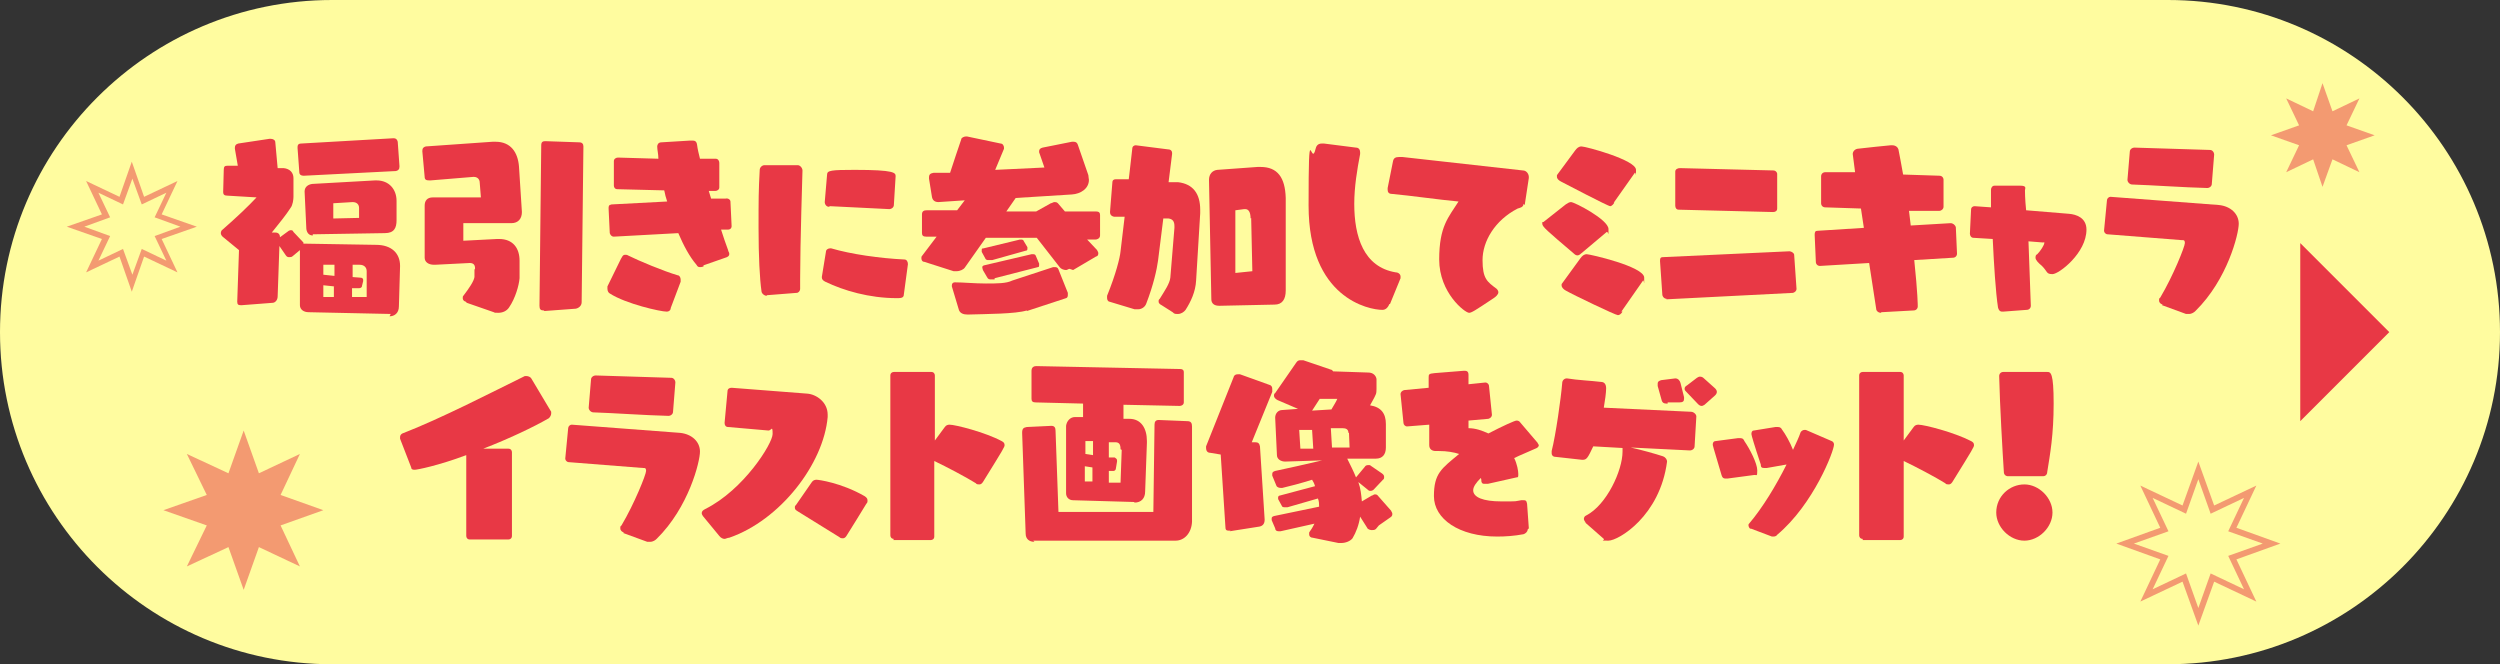
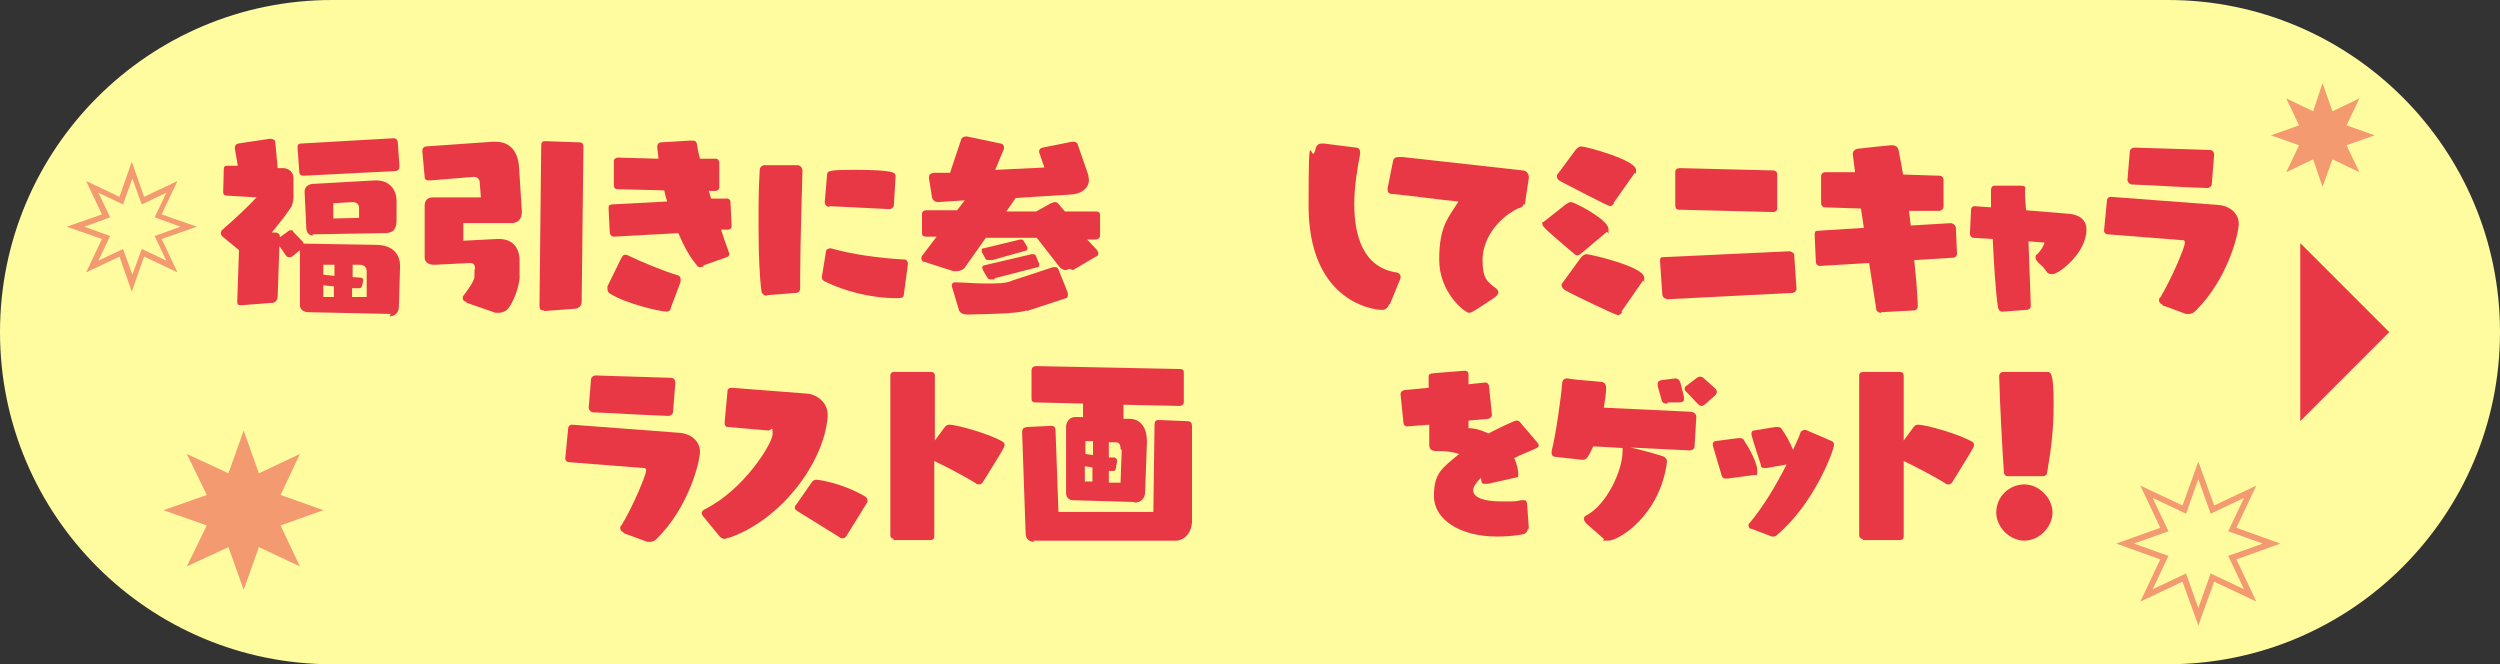
<svg xmlns="http://www.w3.org/2000/svg" id="_レイヤー_1" version="1.1" viewBox="0 0 426.8 113.4">
  <rect x="0" y="0" width="426.8" height="113.4" fill="#333333" stroke="none" />
  <defs>
    <style>
      .st0, .st1 {
        fill: #e83845;
      }

      .st1 {
        isolation: isolate;
        opacity: .5;
      }

      .st2 {
        fill: #fffc9f;
      }
    </style>
  </defs>
  <path class="st2" d="M56.7,0h313.4c31.3,0,56.7,25.4,56.7,56.7h0c0,31.3-25.4,56.7-56.7,56.7H56.7C25.4,113.4,0,88,0,56.7h0C0,25.4,25.4,0,56.7,0Z" />
  <polygon class="st0" points="392.7 71.9 392.7 41.5 407.9 56.7 392.7 71.9" />
  <polygon class="st1" points="39 80.8 31.9 77.5 35.3 84.5 27.9 87.1 35.3 89.7 31.9 96.7 39 93.4 41.6 100.7 44.2 93.4 51.2 96.7 47.9 89.7 55.2 87.1 47.9 84.5 51.2 77.5 44.2 80.8 41.6 73.5 39 80.8" />
  <polygon class="st1" points="394.9 19 390.3 16.8 392.5 21.4 387.7 23.1 392.5 24.8 390.3 29.4 394.9 27.2 396.5 31.9 398.2 27.2 402.8 29.4 400.6 24.8 405.4 23.1 400.6 21.4 402.8 16.8 398.2 19 396.5 14.2 394.9 19" />
  <path class="st1" d="M22.5,49.8l-2.1-6-5.7,2.7,2.7-5.7-6-2.1,6-2.1-2.7-5.7,5.7,2.7,2.1-6,2.1,6,5.7-2.7-2.7,5.7,6,2.1-6,2.1,2.7,5.7-5.7-2.7-2.1,6ZM21,42.5l1.6,4.4,1.6-4.4,4.2,2-2-4.2,4.4-1.6-4.4-1.6,2-4.2-4.2,2-1.6-4.4-1.6,4.4-4.2-2,2,4.2-4.4,1.6,4.4,1.6-2,4.2s4.2-2,4.2-2Z" />
  <path class="st1" d="M375.3,106.8l-2.7-7.5-7.2,3.4,3.4-7.2-7.5-2.7,7.5-2.7-3.4-7.2,7.2,3.4,2.7-7.5,2.7,7.5,7.2-3.4-3.4,7.2,7.5,2.7-7.5,2.7,3.4,7.2-7.2-3.4-2.7,7.5ZM373.2,97.9l2.1,5.9,2.1-5.9,5.7,2.7-2.7-5.7,5.9-2.1-5.9-2.1,2.7-5.7-5.7,2.7-2.1-5.9-2.1,5.9-5.7-2.7,2.7,5.7-5.9,2.1,5.9,2.1-2.7,5.7,5.7-2.7Z" />
  <g>
    <path class="st0" d="M66.7,53.6l-14-.3c-.9,0-1.5-.5-1.5-1.2v-9.4s-1.2,1-1.2,1c-.2.2-.4.2-.6.2s-.4,0-.6-.3l-1.1-1.6-.3,8.6c0,.6-.4,1.1-.9,1.1l-5.2.4h-.2c-.4,0-.6-.1-.6-.6h0c0,0,.3-8.8.3-8.8l-2.8-2.3c-.2-.2-.3-.4-.3-.6s.1-.5.3-.6c2.4-2.1,4.4-4,5.8-5.5l-5-.3c-.5,0-.7-.2-.7-.6h0c0,0,.1-3.8.1-3.8,0-.6.2-.7.6-.7h1.8c0,0-.5-2.9-.5-2.9v-.2c0-.4.2-.6.6-.7l5.3-.8h.2c.4,0,.8.2.8.6l.4,4.4h1c1.1.1,1.7.8,1.7,1.7h0c0,0,0,3.2,0,3.2,0,.4-.1,1.4-.5,1.9-.7,1.1-1.9,2.6-3.2,4.2h.6c.6,0,.8.4.8.8h0c0,0,1.5-1.1,1.5-1.1,0,0,.2-.1.3-.1.2,0,.4,0,.5.3l1.7,1.8c0,0,0,.1,0,.2,0,0,.2,0,.4,0l12,.2c2.6,0,4.1,1.4,4.1,3.6h0c0,.1-.2,6.9-.2,6.9,0,1.2-.8,1.7-1.6,1.7h0ZM51.9,30h-.1c-.4,0-.7-.2-.7-.6l-.3-4.1v-.2c0-.5.3-.6.7-.6l15.7-.9h0c.4,0,.6.2.7.6l.3,4.2h0c0,.5-.2.7-.6.8l-15.7.8ZM53.4,40.2c-.6,0-1-.4-1.1-1.1l-.3-6.4h0c0-.8.6-1.2,1.3-1.3l10.7-.6h.3c2.1,0,3.4,1.5,3.4,3.5v3.3c0,1.3-.4,2.2-2,2.2l-12.3.2ZM57.2,45.2h-2v1.7l1.9.2v-1.9ZM57.1,48.9l-1.9-.2v2h1.8s0-1.8,0-1.8ZM61.3,35.5c0-.6-.4-1-1.1-1h0l-3.3.2v2.6c0,0,4.4-.1,4.4-.1v-1.6ZM62.6,46.3c0-.7-.5-1.1-1.2-1.1h-1.2v2.1c0,0,1.3.1,1.3.1.4,0,.5.2.5.4s0,.1,0,.2l-.2.8c0,.3-.3.4-.5.4s-.1,0-.2,0h-1c0,0,0,1.5,0,1.5h2.5s0-4.4,0-4.4Z" />
    <path class="st0" d="M79.5,51.5c-.4-.1-.5-.4-.5-.6s0-.3.1-.4c1-1.3,1.8-2.5,1.9-3.2v-1.3c.1,0,.1-.2.1-.2,0-.6-.3-.9-.9-.9h0l-5.9.3h-.2c-1,0-1.6-.5-1.6-1.2v-8.9c0-.8.4-1.4,1.4-1.4h8.2s-.2-2.5-.2-2.5c0-.6-.4-1-1-1h-.1l-7.3.6h-.2c-.5,0-.8-.1-.8-.6l-.4-4.4h0c0-.5.2-.7.6-.8l11.4-.8c.2,0,.3,0,.5,0,2.6,0,3.8,1.8,4,4.2l.5,7.8h0c0,1.1-.6,1.9-1.8,1.9h-8.2s0,3,0,3l5.8-.3h.3c2.4,0,3.5,1.6,3.5,3.7v3c-.1,1.2-.7,3.4-1.8,5-.4.6-1.1.9-1.8.9s-.6,0-.8-.1l-4.6-1.6ZM92.9,53h-.1c-.5,0-.7-.2-.7-.8l.3-27.4c0-.6.3-.7.7-.7h0l5.8.2c.5,0,.7.3.7.7l-.3,26.6c0,.6-.5,1-1,1.1l-5.4.4Z" />
    <path class="st0" d="M114.5,52.7c-.1.4-.4.5-.7.5-1,0-6.9-1.3-9.7-3.1-.2-.1-.4-.4-.4-.8s0-.2,0-.4l2.3-4.7c.2-.3.3-.7.7-.7s.3,0,.5.1c1.8.9,6.1,2.7,8.5,3.4.3,0,.5.4.5.7s0,.3,0,.4l-1.7,4.5ZM120.1,45.5c-.1,0-.3.1-.5.1-.3,0-.5,0-.7-.4-1.2-1.4-2.2-3.3-3.1-5.4l-11,.6c-.4,0-.6-.3-.7-.6l-.2-4.2h0c0-.4,0-.6.5-.7l9.5-.5c-.2-.6-.4-1.3-.5-1.9l-8-.2c-.4,0-.6-.3-.6-.6v-4.2c0-.4.4-.6.7-.6l6.9.2c0-.8-.2-1.5-.2-2.1,0-.3.2-.7.7-.7l4.9-.3h.3c.4,0,.8,0,.9.7.1.8.3,1.6.5,2.4h2.7c.4,0,.6.4.6.7v4.2c0,.4-.4.6-.7.6h-1.1c.1.4.3.9.4,1.3h2.5c.4-.1.8.2.8.5l.2,4.2c0,.4-.3.6-.6.6h-1.2c.4,1.3.8,2.4,1.2,3.5,0,.2.2.4.2.6s0,.4-.4.6l-4,1.4Z" />
    <path class="st0" d="M130.9,50.5c-.4,0-.9-.4-.9-.8-.3-2.1-.5-5.9-.5-10.8s0-6.3.2-9.9c0-.4.4-.8.8-.8h5.7c.4,0,.8.5.8.9,0,0-.4,12.7-.4,18.5v1.7c0,.4-.3.7-.6.7l-5.1.4ZM154.3,50.3c0,.6-.6.6-1.2.6-4.7,0-9.1-1.3-12.2-2.8-.4-.2-.6-.4-.6-.8h0c0,0,.7-4.3.7-4.3,0-.4.4-.6.7-.6s.1,0,.2,0c3.4,1,8.3,1.7,12.5,1.9.4,0,.6.4.6.8h0c0,0-.7,5.2-.7,5.2ZM141.5,35.3c-.4,0-.7-.4-.7-.8h0c0,0,.4-4.7.4-4.7,0-.7.7-.8,4.7-.8,6.9,0,7,.5,7,1.1h0c0,0-.3,4.9-.3,4.9,0,.4-.4.7-.8.7l-10.1-.5Z" />
    <path class="st0" d="M182.6,45.9c-.2,0-.4.2-.6.2-.4,0-.9-.2-1.1-.5l-3.9-5h-8.7c0,0-3.6,5.1-3.6,5.1-.2.3-.8.6-1.4.6s-.3,0-.5,0l-5-1.6c-.4,0-.5-.4-.5-.6s0-.3.1-.4l2.5-3.3h-1.8c-.5,0-.7-.2-.7-.6v-3.2c0-.6.4-.7.8-.7h5.2s1.3-1.7,1.3-1.7l-4.5.3h0c-.6,0-1-.3-1.1-.9l-.5-3.1c0,0,0-.2,0-.2,0-.6.3-.7.8-.8h2.8c0-.1,1.9-5.7,1.9-5.7,0-.3.5-.5.8-.5h.2l5.7,1.2c.4,0,.6.4.6.7s0,.2,0,.2l-1.5,3.6,8.4-.4-.9-2.6c0,0,0,0,0-.2,0-.3.2-.5.6-.6l5-1c0,0,.2,0,.3,0,.4,0,.6.2.7.5l1.8,5.2c0,.3.1.6.1.8,0,1.5-1.4,2.4-2.9,2.5l-9.6.6-1.6,2.3h5.1s2.5-1.4,2.5-1.4c.2,0,.4-.2.6-.2s.4,0,.6.2l1.2,1.4h5.3c.5,0,.7.2.7.6v3.5c0,.5-.5.7-.8.7h-1.4s1.7,1.8,1.7,1.8c0,.1.2.3.2.5s0,.5-.4.6l-3.9,2.3ZM175.3,53c-1.9.6-6.8.6-10.1.7-.7,0-1.3-.2-1.5-.8l-1.2-4c0,0,0-.2,0-.2,0-.3.2-.5.5-.5h0c1.4,0,3.4.2,5.3.2s3.5,0,4.5-.5l7-2.3c0,0,.2,0,.3,0,.3,0,.5.1.6.4l1.6,4c0,0,0,.2,0,.3,0,.2,0,.5-.3.6l-6.7,2.2ZM169.2,44.4c-.2,0-.4,0-.5,0s-.4,0-.5-.3l-.6-1.1c0,0,0-.2,0-.3,0-.2,0-.3.3-.3l6.2-1.5c0,0,0,0,.2,0,.2,0,.4,0,.5.3l.6,1c0,0,0,.1,0,.2,0,.2,0,.4-.3.4l-5.7,1.6ZM169.8,47.7c-.2,0-.4,0-.6,0-.3,0-.5,0-.7-.4l-.7-1.2c0-.1-.1-.3-.1-.4,0-.2,0-.3.3-.4l8.1-1.9c0,0,.1,0,.2,0,.2,0,.4,0,.5.2l.6,1.4c0,0,0,.2,0,.3s0,.3-.2.3l-7.4,1.9Z" />
-     <path class="st0" d="M198.3,52.1c-.2-.1-.5-.3-.5-.6s0-.3.2-.5c.8-1.3,1.7-2.6,1.8-3.6l.7-8.5v-.3c0-.8-.3-1.2-1-1.3h-.9s-.9,7.2-.9,7.2c-.2,1.5-.8,4.2-2,7.3-.2.6-.8,1-1.4,1s-.4,0-.6,0l-4.3-1.3c-.2,0-.4-.3-.4-.6s0-.3,0-.4c1.5-3.7,2.2-6.5,2.3-7.6l.7-5.9h-1.8c-.5-.1-.7-.4-.7-.8h0c0,0,.4-5,.4-5,0-.5.3-.6.6-.6h2.2c0,.1.6-5.2.6-5.2,0-.4.3-.6.6-.6h0l5.5.7c.5,0,.7.3.7.6v.2l-.6,4.8h1.6c2.6.3,3.8,2,3.8,4.7s0,.4,0,.6l-.7,11.5c-.1,1.9-.9,3.6-1.8,5-.3.4-.8.7-1.3.7s-.6,0-.9-.3l-2.2-1.4ZM208.1,52.2c-.8,0-1.3-.4-1.3-1.1l-.4-20.4h0c0-1,.6-1.6,1.4-1.7l6.9-.5h.5c2.9,0,4.2,1.8,4.3,5.3v15.8c0,1.5-.6,2.4-1.9,2.4l-9.3.2ZM213.5,37.3c0-1-.3-1.6-.9-1.6s-.2,0-.2,0l-1.5.2v10.7c.1,0,2.9-.3,2.9-.3l-.2-9.1Z" />
    <path class="st0" d="M237.2,51.9c-.3.7-.7,1-1.2,1-2.3,0-12.6-2-12.6-17.8s.4-6.2,1.2-9.7c.1-.4.3-.9,1.1-.9s.2,0,.3,0l5.5.7c.5,0,.7.4.7.8s0,.2,0,.3c-.5,2.6-1,5.6-1,8.5,0,5.6,1.6,10.8,7.1,11.7.4,0,.8.3.8.7s0,.2,0,.3l-1.8,4.4Z" />
    <path class="st0" d="M260.1,34.8c0,.6-.7.7-1,.8-3.9,2-6,5.6-6,8.8s.8,3.7,2.4,4.9c.2.2.3.4.3.6,0,.4-.5.8-.8,1-3.3,2.2-3.8,2.5-4.2,2.5-.7,0-5.1-3.4-5.1-9.1s1.6-7.2,3.3-9.9c-3.3-.3-8.1-1-11.4-1.3-.5,0-.7-.3-.7-.7s0-.2,0-.3l.9-4.5c.1-.6.4-.8,1.1-.8s.3,0,.5,0l20.6,2.3c.6,0,1,.6,1,1.1s0,.2,0,.2l-.7,4.6Z" />
    <path class="st0" d="M270,43.2c-.3.3-.5.4-.7.4s-.4-.1-.6-.3c-4.7-4-5.4-4.6-5.4-5.1s0-.2.2-.3l3.8-3c.3-.2.6-.4.9-.4.6,0,6.4,3,6.4,4.6s0,.4-.3.5l-4.4,3.7ZM275.6,34.6c-.3.5-.6.6-.7.6-.4,0-7.8-3.9-8.4-4.2-.4-.2-.7-.5-.7-.8s0-.2,0-.3l3.1-4.2c.3-.4.6-.7,1.1-.7.7,0,9.3,2.3,9.3,4s0,.3-.2.5l-3.6,5.1ZM277,53.2c-.3.5-.6.6-.8.6-.4,0-7.7-3.5-8.9-4.2-.4-.2-.7-.6-.7-.8s0-.2,0-.3l3.2-4.4c.3-.4.6-.7,1.1-.7s9.8,2.1,9.8,4,0,.3-.2.5l-3.7,5.3Z" />
    <path class="st0" d="M284.5,51c-.4,0-.6-.3-.7-.6l-.4-5.8c0-.4,0-.7.5-.7l21.6-1h0c.3,0,.8.3.8.6l.4,5.8h0c0,.4-.3.6-.6.7l-21.6,1.1ZM286.6,35.8c-.4,0-.6-.3-.6-.7v-5.8c0-.4.4-.6.8-.6l16,.4c.3,0,.6.3.6.6h0c0,0,0,5.9,0,5.9,0,.4-.3.6-.7.6l-16-.4Z" />
    <path class="st0" d="M321.1,53.4h0c-.4,0-.8-.3-.8-.7l-1.2-7.8-8.4.5c-.4,0-.7-.3-.7-.7l-.2-4.6h0c0-.5.1-.7.5-.7l7.9-.5-.5-3.3-6.1-.2c-.4,0-.7-.3-.7-.7h0c0,0,0-4.6,0-4.6,0-.4.3-.7.7-.7h5.1c-.1-.9-.4-3-.4-3.1,0-.4.3-.8.8-.9,1.7-.2,4.6-.5,5.7-.6h.2c.7,0,1,.4,1.1.7.2,1.1.5,2.5.8,4.3l6.2.2c.4,0,.7.3.7.7h0c0,0,0,4.6,0,4.6,0,.4-.4.7-.7.7h-5.2c0-.1.3,2.5.3,2.5l6.8-.4h0c.4,0,.8.3.9.7l.2,4.5c0,.4-.3.7-.7.7l-6.6.4c.6,5.7.6,7.8.6,7.9,0,.4-.3.7-.7.7l-5.5.3Z" />
    <path class="st0" d="M341.8,53.2h0c-.4,0-.6-.3-.7-.7-.4-2.6-.7-7.4-.9-11.7l-3.3-.2c-.4,0-.6-.4-.6-.7l.2-4.1c0-.4.3-.6.6-.6h0l2.8.2c0-1.3,0-2.3,0-3,0-.3.2-.7.6-.7.7,0,3.2,0,4.4,0s.8.5.8.8c0,.1,0,1.5.2,3.4l7.3.6c1.3.1,3,.7,3,2.7,0,4-4.7,7.6-5.8,7.6s-.8-.4-1.8-1.4c-.6-.5-1.1-1-1.1-1.4s.1-.5.3-.6c.6-.6,1.2-1.6,1.2-1.9s0-.1-.2-.1l-2.5-.2c.2,5.3.4,11,.4,11,0,.4-.3.7-.7.7l-4,.3Z" />
    <path class="st0" d="M369.2,52c-.3-.1-.6-.3-.6-.7s0-.3.2-.5c2.2-3.7,4.2-8.7,4.2-9.3s-.3-.5-.5-.5l-12.7-1c-.3,0-.6-.3-.6-.6h0c0,0,.5-5.2.5-5.2,0-.3.3-.6.6-.6h0l18.5,1.4c2,.2,3.4,1.5,3.4,3.2s-1.9,9.5-7.4,14.9c-.2.2-.6.5-1.1.5s-.3,0-.5,0l-4.1-1.5ZM376.9,32.1c-4.1-.1-9.6-.5-12.9-.6-.4,0-.8-.4-.8-.8h0c0,0,.4-4.8.4-4.8,0-.4.4-.7.8-.7h0c3.6.1,10,.3,12.9.4.4,0,.7.4.7.8h0c0,0-.4,5-.4,5,0,.4-.4.7-.8.7h0Z" />
-     <path class="st0" d="M80.2,92.1c-.4,0-.6-.3-.6-.6v-13.8c-4.8,1.8-8.4,2.5-8.8,2.5s-.6-.1-.6-.4l-1.9-4.9c0,0,0-.2,0-.3,0-.3.2-.5.4-.6,6.5-2.5,15.6-7.2,20.9-9.8,0,0,.2,0,.3,0,.3,0,.7.2.8.4l3.4,5.7c0,0,0,.2,0,.3,0,.3-.2.6-.4.8-2.6,1.5-6.8,3.5-11.2,5.2h4.3c.4,0,.6.3.6.6v14.3c0,.4-.3.6-.6.6h-6.5Z" />
    <path class="st0" d="M106.5,90.9c-.3-.1-.6-.3-.6-.7s0-.3.2-.5c2.2-3.7,4.2-8.7,4.2-9.3s-.3-.5-.5-.5l-12.7-1c-.3,0-.6-.3-.6-.6h0c0,0,.5-5.2.5-5.2,0-.3.3-.6.6-.6h0l18.5,1.4c2,.2,3.4,1.5,3.4,3.2s-1.9,9.5-7.4,14.9c-.2.2-.6.5-1.1.5s-.3,0-.5,0l-4.1-1.5ZM114.2,71c-4.1-.1-9.6-.5-12.9-.6-.4,0-.8-.4-.8-.8h0c0,0,.4-4.8.4-4.8,0-.4.4-.7.8-.7h0c3.6.1,10,.3,12.9.4.4,0,.7.4.7.8h0c0,0-.4,5-.4,5,0,.4-.4.7-.8.7h0Z" />
    <path class="st0" d="M120,88.1c-.1-.2-.2-.3-.2-.5,0-.3.2-.5.6-.7,6.6-3.3,11.5-11.2,11.5-12.8s-.2-.6-.7-.6l-6.9-.6c-.4,0-.6-.3-.6-.7h0c0,0,.5-5.4.5-5.4,0-.4.3-.6.7-.6h0l12.9,1c1.5.1,3.5,1.4,3.5,3.6s0,.2,0,.4c-.7,8-8.1,17.6-16.8,20.6-.3,0-.6.2-.8.2s-.6-.1-.9-.5l-2.8-3.4ZM138.6,82.3c.2-.3.5-.4.8-.4s4.2.5,8.2,2.8c.3.2.5.4.5.7s0,.4-.2.6c-.8,1.3-2.5,4.1-3.4,5.5-.2.3-.4.4-.6.4s-.4,0-.6-.2c-1.8-1.1-5.5-3.4-7.1-4.4-.3-.2-.5-.3-.5-.6s0-.3.2-.5l2.7-3.9Z" />
    <path class="st0" d="M152.6,92c-.4,0-.6-.3-.6-.6v-27.3c0-.4.3-.6.6-.6h6.4c.4,0,.6.3.6.6v11.1l1.7-2.3c.2-.3.5-.4.8-.4,1,0,6.1,1.3,8.9,2.8.4.2.5.4.5.7s-.1.5-3.7,6.3c-.2.3-.4.4-.6.4s-.5,0-.6-.2c-1.6-1-5-2.8-7.1-3.8v12.9c0,.4-.3.6-.6.6h-6.4Z" />
    <path class="st0" d="M176.6,92.5c-.9,0-1.5-.5-1.5-1.4l-.6-17.2h0c0-.7.2-.9.8-1l4.2-.2h0c.5,0,.7.3.7.8l.5,13.9h16.2c0-.1.2-14.9.2-14.9,0-.5.2-.8.7-.8h0l4.9.2c.6,0,.8.3.8.9v16.3c-.1,1.9-1.3,3.2-2.8,3.2h-24.3ZM193.6,85.7l-10.4-.3c-.7,0-1.2-.5-1.2-1.2v-11.5c.1-.8.7-1.5,1.5-1.5h1.4s0-2.3,0-2.3l-8.1-.2c-.5,0-.7-.2-.7-.6v-4.8c0-.6.4-.8.8-.8l24.6.5c.4,0,.6.2.6.5v5.2c0,.4-.4.6-.7.6l-9.6-.2v2.4c0,0,1,0,1,0,2,0,3,1.6,3,3.8v.3l-.3,8.3c0,1.2-.7,1.9-1.8,1.9h0ZM186.5,79.8l-1.3-.2v2.6c0,0,1.3,0,1.3,0v-2.5ZM186.6,75.3h-1.3c0,0,0,2.2,0,2.2l1.3.2v-2.4ZM191.3,76.7h0c0-.8-.2-1.2-.9-1.2h-1.1s0,2.6,0,2.6h1c.3.2.4.3.4.5s0,0,0,.2l-.2,1.2c0,.2-.2.4-.4.4h-.8c0,0,0,2,0,2h2s.2-5.6.2-5.6Z" />
-     <path class="st0" d="M210.1,90.6c0,0-.2,0-.3,0-.5,0-.6-.2-.6-.7l-.8-12.3-1.8-.3c-.5,0-.7-.4-.7-.8s0-.2,0-.3l4.7-11.8c.1-.4.4-.5.7-.5s.3,0,.4,0l5,1.8c.4.1.5.4.5.7s0,.3,0,.5l-3.5,8.6h.6s0,0,0,0c.5,0,.7.2.8.7l.8,12.5h0c0,.8-.4,1.1-.9,1.2l-5.1.8ZM234.9,90.3c-.2.2-.5.2-.7.2s-.7-.1-.8-.4l-1.2-1.9c-.2,1.4-.7,2.7-1.3,3.7-.4.5-1.2.8-1.9.8s-.3,0-.5,0l-4.4-.9c-.3,0-.6-.2-.6-.6s0-.3.2-.6c.3-.4.5-.8.7-1.2l-5.8,1.3c0,0-.2,0-.3,0-.4,0-.6-.2-.6-.5l-.6-1.4c0,0,0-.2,0-.3,0-.2.1-.3.4-.4l7.7-1.6c0-.4,0-.9-.2-1.4l-5.2,1.5c-.1,0-.3,0-.4,0-.3,0-.5,0-.6-.3l-.6-1.1c0,0,0-.2,0-.3s.1-.3.3-.3l6-1.6c-.1-.4-.3-.8-.5-1.1-1.9.6-3.8,1.1-5.1,1.4,0,0-.1,0-.2,0-.3,0-.7-.1-.8-.4l-.7-1.7c0,0,0-.2,0-.3,0-.3.2-.4.5-.5,1.9-.4,5.5-1.2,8-1.8l-6.3.2h0c-.7,0-1.4-.4-1.4-1.1l-.3-6.4h0c0-.7.5-1.3,1.2-1.3l2.7-.2-3.5-1.5c-.4-.2-.6-.5-.6-.7s0-.4.2-.5l3.6-5.2c.2-.3.4-.4.7-.4s.3,0,.5,0l4.7,1.6c.2,0,.3.2.4.3l6,.2c.8,0,1.3.5,1.4,1.1v1.5c0,0,0,.2,0,.2,0,.3,0,.8-.2,1.1-.2.5-.6,1.1-.9,1.7,1.9.3,2.7,1.4,2.7,3.2v4c0,1.2-.6,1.9-1.7,1.9h-4.9c.6,1.2,1.1,2.2,1.5,3.2h0s1.5-1.8,1.5-1.8c.1-.2.3-.3.6-.3s.3,0,.4.1l1.9,1.3c.3.2.4.4.4.6s0,.4-.2.5l-1.6,1.7c-.1.1-.3.2-.5.2s-.3,0-.5-.2l-1.6-1.3c.4,1.1.5,2.2.6,3.3l1.7-1c.2,0,.3-.2.5-.2s.4,0,.6.3l2.2,2.5c0,.1.2.3.2.5s0,.4-.3.6l-2,1.4ZM224,73.4h-2.2c0,.1.2,3.2.2,3.2h2.2c0,0-.2-3.2-.2-3.2ZM225.3,68.1l-1.3,2,3.3-.2c.4-.7.8-1.3,1-1.8h-3ZM230.2,73.9c0-.6-.4-.8-1-.8h-2c0,.1.2,3.3.2,3.3h3c0-.1-.1-2.5-.1-2.5Z" />
    <path class="st0" d="M260.8,90.4c0,.4-.4.7-.7.8-1.6.3-3.1.4-4.5.4-6.5,0-10.8-3-10.8-6.9s1.3-4.7,4.3-7.2c-.9-.3-2.1-.5-3.4-.5h-.6c-.6,0-1.1-.3-1.1-1v-3.5c0,0-3.8.3-3.8.3h0c-.3,0-.6-.3-.6-.6l-.5-4.9h0c0-.4.3-.6.6-.7l4.2-.4v-1.7c0-.6,0-.7,1-.8l5-.4c.4,0,.8,0,.8.7v1.6l2.9-.3h0c.3,0,.6.3.6.6l.5,4.9h0c0,.4-.3.6-.6.7l-3.4.3v1.3c1.2,0,2.3.4,3.4.9,2.5-1.3,4.5-2.2,4.8-2.2s.5.1.7.4l2.9,3.4c0,.1.2.3.2.4,0,.3-.3.5-.6.6-1.3.6-2.6,1.1-3.6,1.6.5,1,.7,2.2.7,2.7s0,.6-.3.6l-4.9,1.1c-.2,0-.3,0-.5,0-.3,0-.5,0-.6-.4,0-.2,0-.4-.1-.6-.8.8-1.3,1.5-1.3,2.1,0,1.2,1.7,1.9,4.8,1.9s2.1,0,3.4-.2c0,0,.2,0,.4,0,.3,0,.5,0,.6.6l.3,4.2h0Z" />
    <path class="st0" d="M270.8,89.3c-.2-.2-.4-.5-.4-.7s.1-.5.4-.6c3.5-1.8,6.2-7.7,6.2-10.9s0-.4.3-.6l-5.3-.3c-.9,1.9-1.1,2.3-1.8,2.3h-.1l-4.5-.5c-.5,0-.7-.3-.7-.6s0-.2,0-.4c.7-2.7,1.6-9.1,1.8-11.6,0-.4.3-.8.8-.8h0c1.8.3,4.2.4,5.8.6.6,0,.9.4.9,1.1s-.2,2.2-.4,3.3l14.9.7c.4,0,.9.4.9.8l-.3,5.1c0,.4-.4.7-.8.7l-10.1-.5c1.8.4,4.3,1.1,5.5,1.5.5.2.7.6.7.9h0c-1.2,9.3-8.3,13.5-10,13.5s-.6,0-.8-.3l-3.3-2.9ZM284.7,68.9h-.2c-.5,0-.7-.2-.8-.5l-.7-2.5c0-.2,0-.3,0-.4,0-.4.3-.5.6-.6l2.4-.3h0c.5,0,.8.4.9.8l.6,2.4c0,0,0,.2,0,.3,0,.4-.2.6-.8.6h-2ZM291,69.1c-.2.1-.3.2-.5.2-.2,0-.4-.1-.6-.3l-2.1-2.2c-.2-.2-.2-.3-.2-.5,0-.2.2-.4.4-.5l1.7-1.3c.2-.1.3-.2.5-.2.3,0,.5.1.7.3l1.9,1.7h0c.2.2.3.4.3.6s-.1.4-.3.6l-1.8,1.6Z" />
    <path class="st0" d="M294.9,81.7c0,0-.2,0-.3,0-.5,0-.6-.3-.7-.6-1.5-5-1.5-5.1-1.5-5.2,0-.4.2-.6.5-.6l3.8-.5c0,0,.2,0,.3,0,.3,0,.6,0,.8.5.9,1.3,2.2,3.8,2.2,5s-.1.7-.6.8l-4.5.6ZM298.9,90.3c-.2,0-.4-.4-.4-.6s0-.2.1-.3c2.3-2.7,4.6-6.5,6.4-10.1l-3.4.6c-.1,0-.3,0-.4,0-.5,0-.6-.2-.6-.6-1.1-3.3-1.6-5-1.6-5.2,0-.3.1-.6.4-.6l3.7-.6c0,0,.2,0,.3,0,.3,0,.6,0,.8.4.6.8,1.4,2.2,1.9,3.5.5-1.1,1-2.1,1.3-3,.1-.2.4-.4.6-.4s.2,0,.3,0l4.4,1.9c.3.1.4.4.4.6,0,1.1-3.5,10.2-9.7,15.4-.1.2-.4.3-.6.3s-.2,0-.3,0l-3.7-1.4Z" />
    <path class="st0" d="M318,92c-.4,0-.6-.3-.6-.6v-27.3c0-.4.3-.6.6-.6h6.4c.4,0,.6.3.6.6v11.1l1.7-2.3c.2-.3.5-.4.8-.4,1,0,6.1,1.3,9,2.8.4.2.5.4.5.7s-.1.5-3.7,6.3c-.2.3-.4.4-.6.4s-.5,0-.6-.2c-1.6-1-5-2.8-7.1-3.8v12.9c0,.4-.3.6-.6.6h-6.4Z" />
    <path class="st0" d="M340.8,87.5c0-2.8,2.3-4.8,4.8-4.8s4.8,2.3,4.8,4.8-2.3,4.8-4.8,4.8-4.8-2.3-4.8-4.8ZM342.8,81.3c-.4,0-.7-.3-.7-.7-.2-3-.7-11.7-.8-16.4,0-.4.3-.7.7-.7h7.5c.6,0,1.1.1,1.1,5.4s-.6,8.6-1.1,11.7c0,.4-.3.7-.7.7h-5.9Z" />
  </g>
</svg>